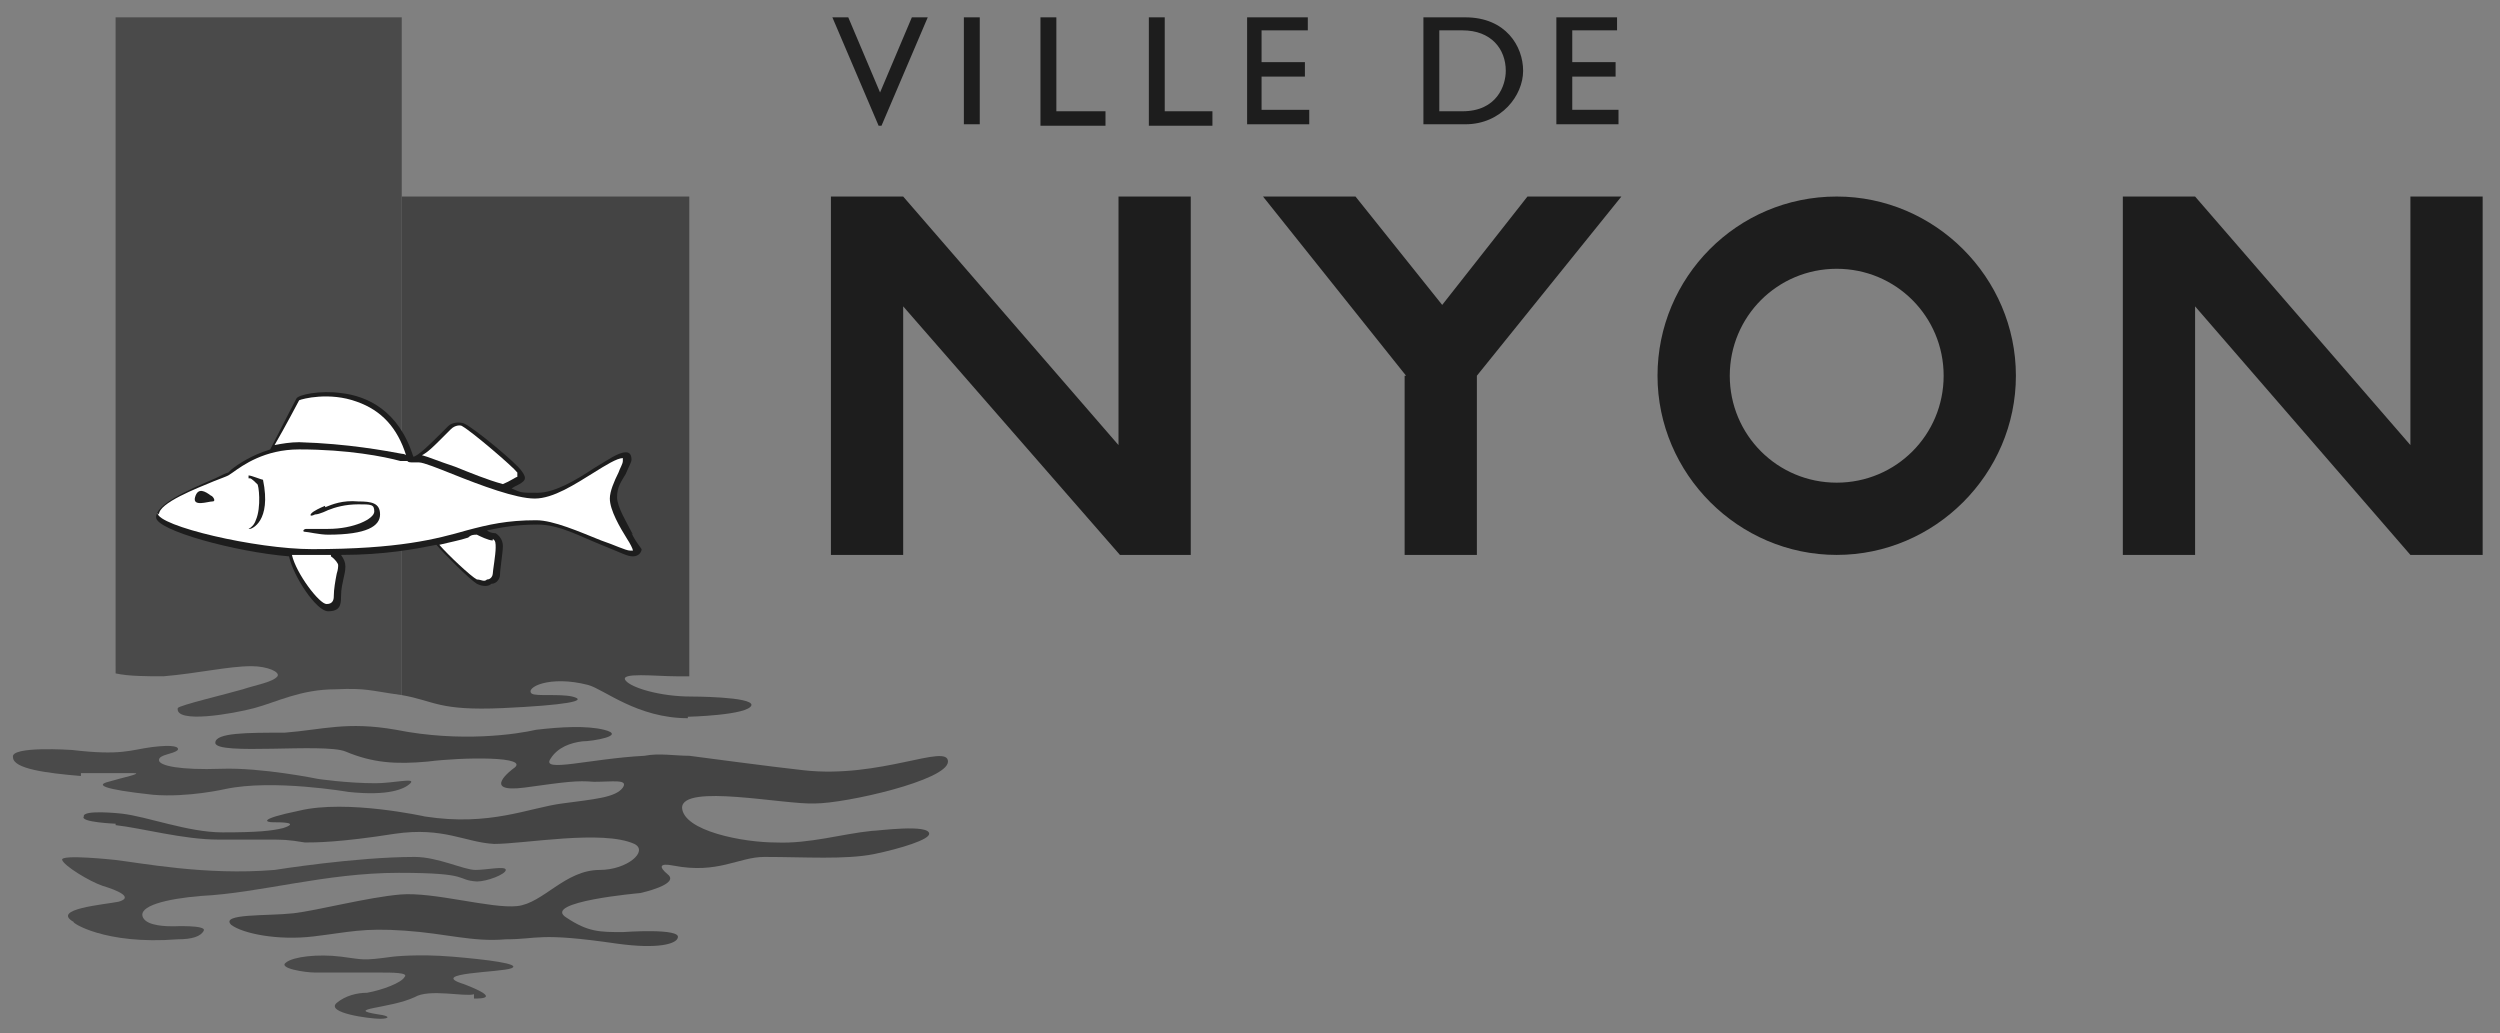
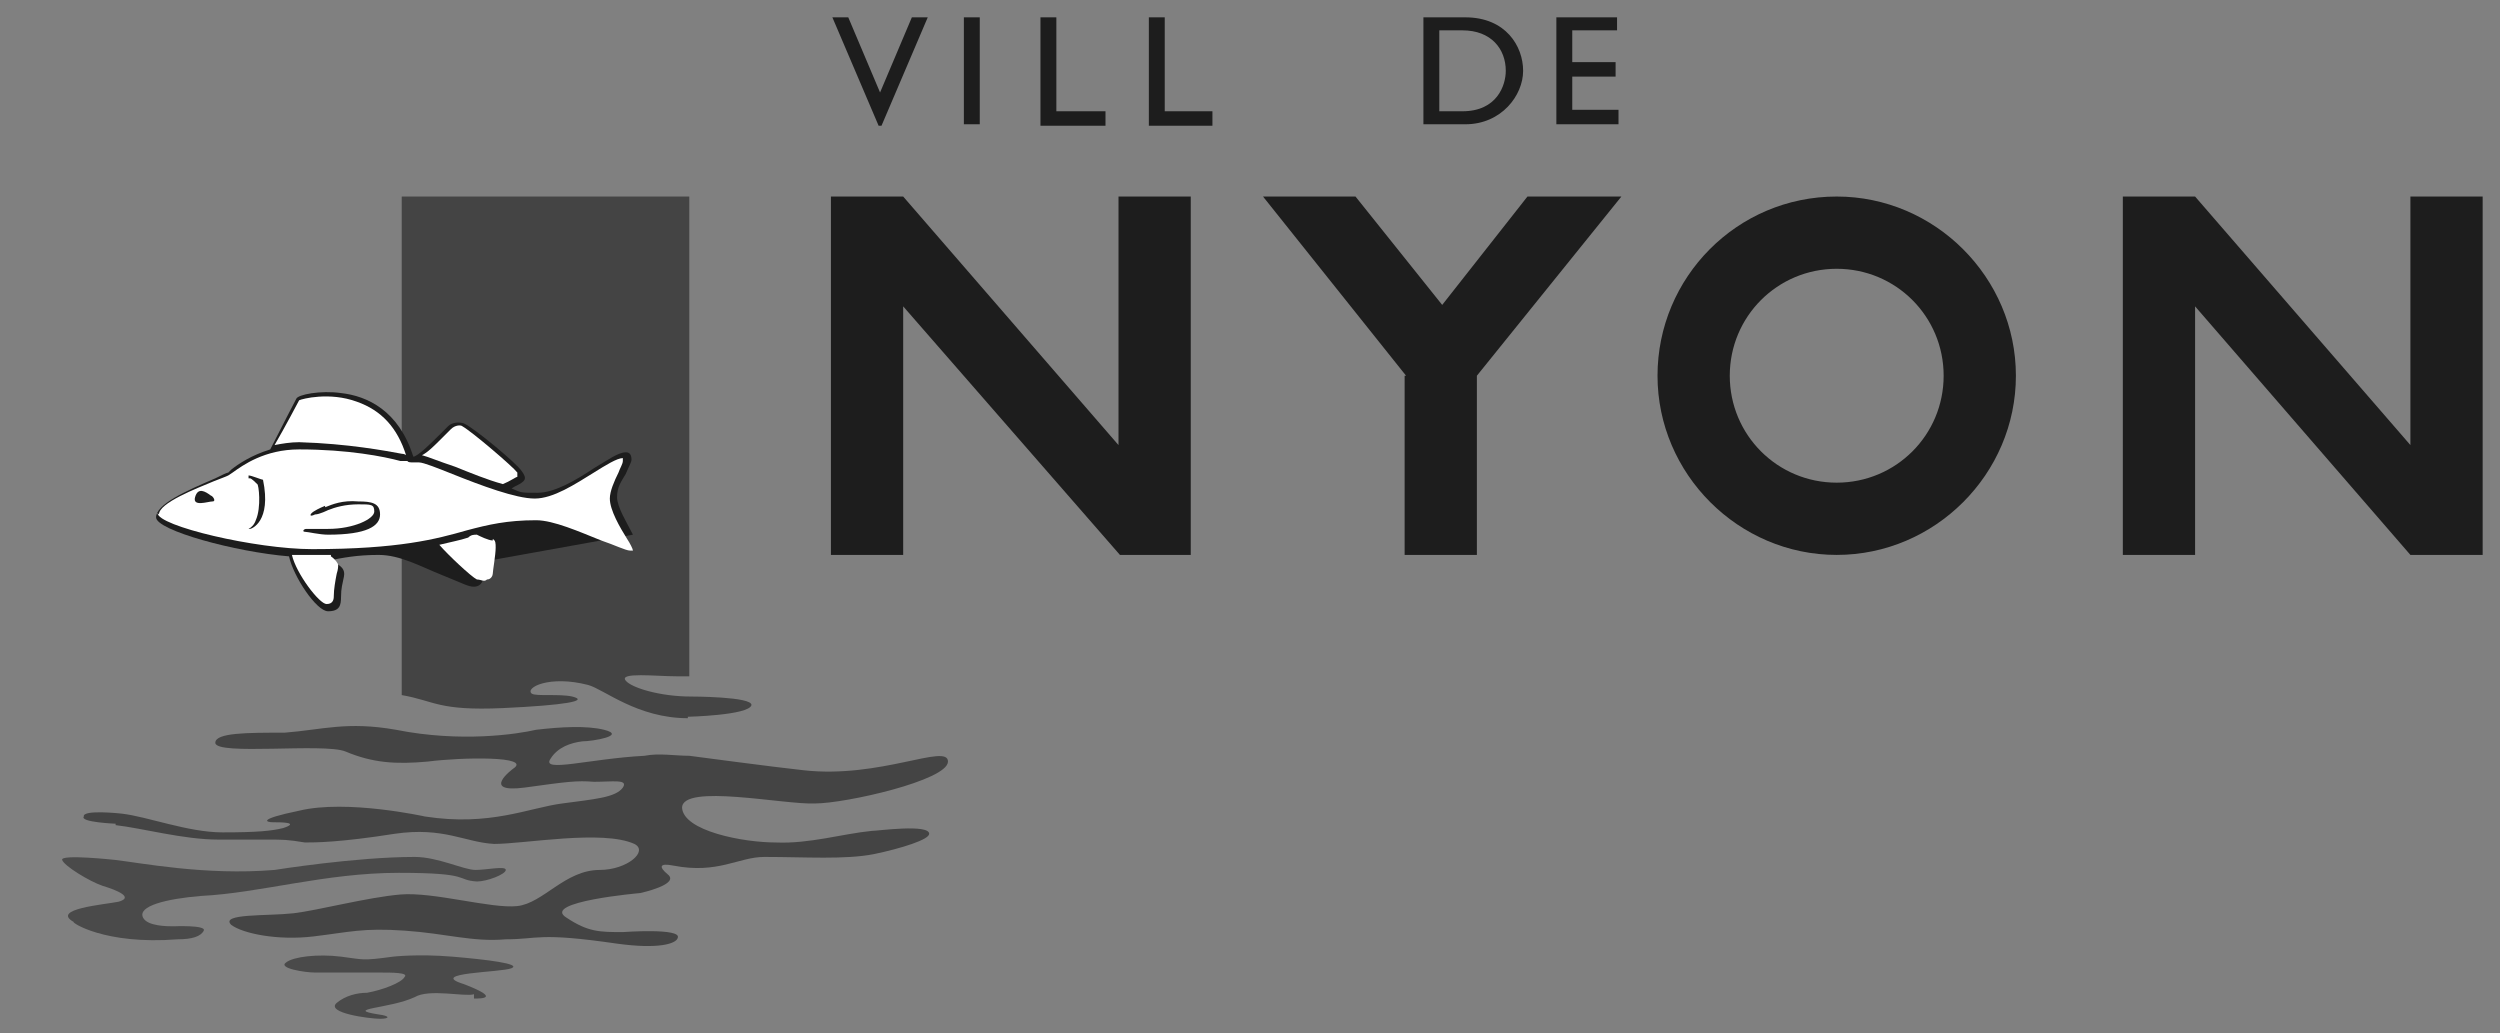
<svg xmlns="http://www.w3.org/2000/svg" id="Calque_1" version="1.1" viewBox="0 0 173 71.5">
  <rect x="0" y="0" width="173" height="71.5" fill="#808080" stroke="none" />
  <defs>
    <style>
      .st0 {
        fill: none;
      }

      .st1 {
        fill: #444;
      }

      .st2 {
        fill: #1d1d1d;
      }

      .st3 {
        fill: #fff;
      }

      .st4 {
        fill: #4a4a4a;
      }
    </style>
  </defs>
  <g>
    <path class="st2" d="M82.4,38.4h-4.9l-15-17.2v17.2h-5V13.6h5l14.9,17.2V13.6h5v24.8Z" />
    <path class="st2" d="M171.7,38.4h-4.9l-14.9-17.2v17.2h-5V13.6h5l14.9,17.2V13.6h5v24.8h-.1Z" />
    <path class="st2" d="M97.3,26l-9.9-12.4h6.4l6,7.5,5.9-7.5h6.5l-10,12.4v12.4h-5v-12.4h.1Z" />
    <path class="st2" d="M61,8.7h-.2l-3.2-7.5h1.1l2.2,5.2,2.2-5.2h1.1l-3.2,7.5Z" />
    <path class="st2" d="M67.8,8.6h-1.1V1.2h1.1v7.4Z" />
    <path class="st2" d="M73.1,7.7h3.4v1h-4.5V1.2h1.1v6.5Z" />
    <path class="st2" d="M80.5,7.7h3.4v1h-4.4V1.2h1.1v6.5h0Z" />
-     <path class="st2" d="M90.5,2.1h-3.2v2.2h3v1h-3v2.3h3.3v1h-4.3V1.2h4.2v.9Z" />
    <path class="st2" d="M98.5,1.2h2.9c2.8,0,4,2,4,3.7s-1.5,3.7-4,3.7h-2.9V1.2ZM99.5,7.7h1.7c2.4,0,3-1.8,3-2.8,0-1.5-1-2.8-3-2.8h-1.6v5.6h0Z" />
    <path class="st2" d="M112,2.1h-3.2v2.2h3v1h-3v2.3h3.2v1h-4.3V1.2h4.2v.9h.1Z" />
    <path class="st2" d="M127.1,13.6c-6.9,0-12.4,5.6-12.4,12.4s5.6,12.4,12.4,12.4,12.4-5.6,12.4-12.4-5.6-12.4-12.4-12.4ZM127.1,33.4c-4.1,0-7.4-3.3-7.4-7.4s3.3-7.4,7.4-7.4,7.4,3.3,7.4,7.4-3.3,7.4-7.4,7.4Z" />
  </g>
  <g>
    <path class="st1" d="M8,57.1c1.8.2,4.7,1,7.1,1,0,0,2.3,0,3.4,0s1.4,0,2.6.2c.7,0,2.4,0,6.2-.6,3.4-.5,4.9.6,6.9.7,2.1,0,7.5-1,9.7,0,1,.5-.5,1.8-2.4,1.8-2.4,0-3.9,2.3-5.7,2.5s-5.8-1-8.1-.8c-2.3.2-5.7,1.1-7.4,1.3-1.8.2-5.1,0-4.3.8.8.6,3.2,1.1,5.7.8,2.5-.3,3.4-.6,6.3-.4,2.9.2,4.7.8,7,.6,2.3,0,2.2-.5,7.7.3,2.9.4,4.1,0,4.2-.4.3-.7-3.8-.4-3.8-.4-1.6,0-2.4,0-3.9-1-1.8-1.1,5.1-1.7,5.1-1.7,0,0,2.8-.6,1.9-1.3-.6-.5-.6-.8.4-.6,3.1.6,4.5-.6,6.3-.6,2.8,0,5.6.2,7.6-.2,1.9-.4,3.8-1,3.8-1.4,0-.7-3.6-.2-4-.2-2,.2-4.3.9-6.6.8-2.3,0-6.4-.8-6.5-2.4,0-1.7,7.1-.2,9.2-.3,2.1,0,9.2-1.6,9.2-2.9s-4.7,1.2-10,.6c-1.9-.2-7.9-1-7.9-1-1,0-2.1-.2-3.1,0-3.8.2-7.2,1.2-6.5.2.5-.8,1.4-1.1,2.2-1.2.7,0,3.1-.4,1.5-.8-1.2-.3-3-.2-4.7,0-1.3.3-5.2.9-9.7,0-3.4-.6-5.1,0-7.7.2-2.6,0-4.8,0-4.8.7,0,.9,7.5,0,9,.6,1.9.8,3.5.9,5.7.7,2.3-.3,7.3-.4,5.9.5,0,0-2.3,1.7.8,1.3,2.9-.4,3.6-.5,4.8-.4,1.3,0,2.4-.2,2,.4-.5.7-2,.8-4.2,1.1-2.3.3-5,1.6-9.5.9,0,0-5.4-1.2-8.7-.4-2.9.6-2.3.8-1.8.8s1.9,0,.7.4c-.8.2-1.8.3-4.2.3s-5.2-1.1-7-1.3c0,0-2.7-.3-2.6.2-.3.4,2.2.5,2.2.5Z" />
    <path class="st1" d="M47.6,49.7c-3.5,0-5.8-2-6.9-2.3-2.7-.7-4.4.2-3.9.6.3.2,1.9,0,2.8.2,1.2.3-.5.6-4.8.8-4.5.2-4.7-.5-7-.9V13.6h19.9v33.2c-.3,0-.6,0-.9,0-1.4,0-4-.3-3.5.3.4.5,2.4,1.1,4.5,1.1,0,0,4.3,0,4.2.6-.2.7-4.4.8-4.4.8Z" />
  </g>
-   <path class="st4" d="M27.8,48.1c-2.2-.3-2.4-.5-4.6-.4-2.4,0-4.1.9-5.6,1.3-1.5.4-5.5,1.1-5.3,0,.1-.2,3.5-1,4.5-1.3.9-.3,2.1-.5,2.4-.9.2-.3-.7-.7-1.8-.7-1.6,0-3.7.5-6.1.7-1.1,0-2.4,0-3.3-.2V1.2h19.8v46.9Z" />
  <path class="st4" d="M12.3,65c1,0,1.6-.2,1.8-.6s-2.1-.3-2.1-.3c-.4,0-1.8,0-2.1-.6-.4-.8,1.6-1.3,4-1.5,4.1-.2,8.6-1.6,13.7-1.6s3.9.5,5.4.6c.7,0,2-.5,2-.8s-1.3,0-2.1,0-2.6-.9-4.2-.9c-4.1,0-9.7.9-9.7.9-4.8.4-9.3-.5-11.1-.7,0,0-3.7-.4-3.6,0s1.9,1.5,2.8,1.8c1,.3,2.2.8,1.1,1.1-1,.2-4.7.5-3.1,1.4-.2,0,2.1,1.6,7.2,1.2Z" />
  <path class="st4" d="M32.8,69.1c.5,0,1.9,0-.7-1-2.6-.8,2.6-.8,3.3-1.1.7-.3-1.7-.6-4.1-.8-2.4-.2-4.1,0-4.1,0-2.2.3-2,.2-3.6,0s-3.3,0-3.8.4c-.6.4,1.3.7,2,.7,0,0,3.7,0,4.5,0,.8,0,2,0,1.7.3-.2.4-1.5.9-2.6,1.1-.7,0-1.5.2-2.1.7-.8.7,2.3,1.1,3,1.1s.7-.2-.1-.3c-2.5-.4.8-.4,2.5-1.2,1-.6,3.5,0,4.1-.2Z" />
-   <path class="st4" d="M5.6,53.5c1.4,0,2.8,0,3.6,0s-.7.3-1.7.6c-.8.2-.6.5,3.1.9,2.4.2,5-.4,5-.4,3.3-.7,8.5.2,8.5.2,2.8.3,3.9-.2,4.3-.6.4-.4-1.2,0-2.4,0-2,0-4-.3-4-.3,0,0-3.9-.8-6.7-.7s-4.3-.2-4.3-.6,1-.4,1.3-.7c.1-.2-.2-.4-1.8-.2-1.5.2-2.1.6-5.5.2,0,0-4.3-.3-4.1.5,0,.8,2.3,1.1,4.7,1.3Z" />
  <g>
-     <path class="st2" d="M43.8,37c-.4-.8-1.1-1.9-1.1-2.6s.3-1.1.6-1.6c.2-.5.4-.8.4-1,0-.5-.3-.5-.4-.5-.5,0-1.2.5-2.2,1.1-1.2.8-2.7,1.7-3.9,1.7s-1.1,0-1.8-.3c.3-.2.6-.3.7-.4.3-.2.3-.4,0-.8-.3-.5-3.3-3-4-3.3-.3-.1-.8-.1-1.1.2l-.6.6c-.5.5-1.5,1.5-1.8,1.5h0c-1-3.2-3.2-4.2-5-4.4-1.4-.2-3,.1-3.1.4,0,0-1.2,2.3-1.8,3.5-1.3.4-2.2,1-2.7,1.4l-.2.2c-.1,0-.5.2-.9.4-2.1.9-4.1,1.8-4.1,2.7s5.5,2.4,9.2,2.7c.3,1.4,1.9,3.8,2.7,3.8s.9-.4.9-1,.1-.9.2-1.4c.1-.4.1-.6.1-.7,0-.3-.1-.5-.3-.8,3,0,5.1-.4,6.6-.7.5.6,2.3,2.4,2.8,2.7.4.2.8.2,1,0,.4,0,.6-.4.6-.6,0-.4.2-1.6.2-2s-.2-.7-.5-.9c0,0-.4,0-.6-.2,1-.2,2-.4,3.5-.4s2.9.8,4.4,1.4,1.8.8,2.2.8.6-.3.6-.5c-.2-.3-.4-.5-.7-1.1Z" />
+     <path class="st2" d="M43.8,37c-.4-.8-1.1-1.9-1.1-2.6s.3-1.1.6-1.6c.2-.5.4-.8.4-1,0-.5-.3-.5-.4-.5-.5,0-1.2.5-2.2,1.1-1.2.8-2.7,1.7-3.9,1.7s-1.1,0-1.8-.3c.3-.2.6-.3.7-.4.3-.2.3-.4,0-.8-.3-.5-3.3-3-4-3.3-.3-.1-.8-.1-1.1.2l-.6.6c-.5.5-1.5,1.5-1.8,1.5h0c-1-3.2-3.2-4.2-5-4.4-1.4-.2-3,.1-3.1.4,0,0-1.2,2.3-1.8,3.5-1.3.4-2.2,1-2.7,1.4l-.2.2c-.1,0-.5.2-.9.4-2.1.9-4.1,1.8-4.1,2.7s5.5,2.4,9.2,2.7c.3,1.4,1.9,3.8,2.7,3.8s.9-.4.9-1,.1-.9.2-1.4s-.2-.7-.5-.9c0,0-.4,0-.6-.2,1-.2,2-.4,3.5-.4s2.9.8,4.4,1.4,1.8.8,2.2.8.6-.3.6-.5c-.2-.3-.4-.5-.7-1.1Z" />
    <path class="st3" d="M27.8,31.4s.2,0,.3.1c-.6-1.9-1.7-3.1-3.4-3.7-1.9-.7-3.8-.2-4-.1,0,0-1,1.9-1.7,3.1.5-.1,1.1-.2,1.7-.2,3.4.1,6,.6,7.1.8Z" />
    <path class="st3" d="M34.8,33.5c.5-.2.9-.5,1-.5q0,0,0-.3c-.3-.4-3.1-2.8-3.8-3.2-.1-.1-.5-.1-.8.2l-.6.6c-.6.6-1,1-1.4,1.2.4.1,1.1.4,2.3.8,1,.4,2.2.9,3.3,1.2Z" />
    <path class="st3" d="M34.1,37.4c-.3,0-.9-.3-1.1-.4-.2,0-.4,0-.6.2-.6.2-1.2.3-2,.5.6.7,2.2,2.2,2.6,2.4.3,0,.5.2.7,0,.3,0,.4-.3.4-.4,0-.2.2-1.3.2-1.8,0-.3,0-.5-.2-.6Z" />
    <path class="st3" d="M22.9,38.4h-1.2c-.4,0-.9,0-1.5,0,.3,1.3,1.9,3.4,2.4,3.4s.5-.4.5-.6c0-.4.1-1,.2-1.5.1-.3.1-.5.1-.6s-.2-.4-.5-.6Z" />
    <path class="st3" d="M11,35.6c0-.8,2.6-1.8,3.8-2.3.5-.2.8-.3,1-.4l.3-.2c.7-.5,2.2-1.6,4.6-1.6,3.4,0,5.9.5,7,.8h.5c0,.1.3.1.3.1h.5c.3,0,1.3.4,2.3.8,2,.8,4.4,1.7,5.7,1.7s2.8-1,4.1-1.8c.8-.5,1.6-1,2-1,0,0,0,0,0,.2s-.2.5-.3.8c-.3.6-.6,1.3-.6,1.8,0,.8.7,2,1.2,2.8.2.3.4.7.4.8,0,0,0,0-.2,0-.3,0-1.1-.4-2-.7-1.5-.6-3.3-1.4-4.5-1.4-2,0-3.3.3-4.8.7-2.1.6-4.7,1.3-10.7,1.3-3.9,0-10.7-1.6-10.7-2.5Z" />
    <g>
      <path class="st2" d="M22.5,35s-.5.2-.8.4-.3.4.1.2c.3,0,.9-.3.9-.3.5-.2,1.2-.4,2.1-.4s1.1,0,1.1.5-1.4,1.2-3.2,1.2-1.2,0-1.5,0c-.2,0-.3.2-.1.2.2,0,1,.2,1.6.2,2.7,0,3.6-.6,3.6-1.4s-.6-.9-1.5-.9c-1.1-.1-1.8.2-2.3.4Z" />
      <path class="st2" d="M14.6,34.3c.1,0,.4.4.1.4-.3,0-1.4.4-1.2-.3.2-.7.7-.4,1.1-.1Z" />
      <path class="st2" d="M17.2,33.1q0,0,.1,0h0c.1,0,.4.3.5.4.1,0,.3,1.6-.1,2.5-.1.3-.3.5-.5.6,0,0-.2,0-.1,0,0,0,.1,0,.2,0,.1,0,1.5-.5.9-3.4-.1,0-.8-.3-1-.3h0Z" />
    </g>
  </g>
  <rect class="st0" x="-28.9" y="-35.7" width="212.6" height="127.6" />
</svg>